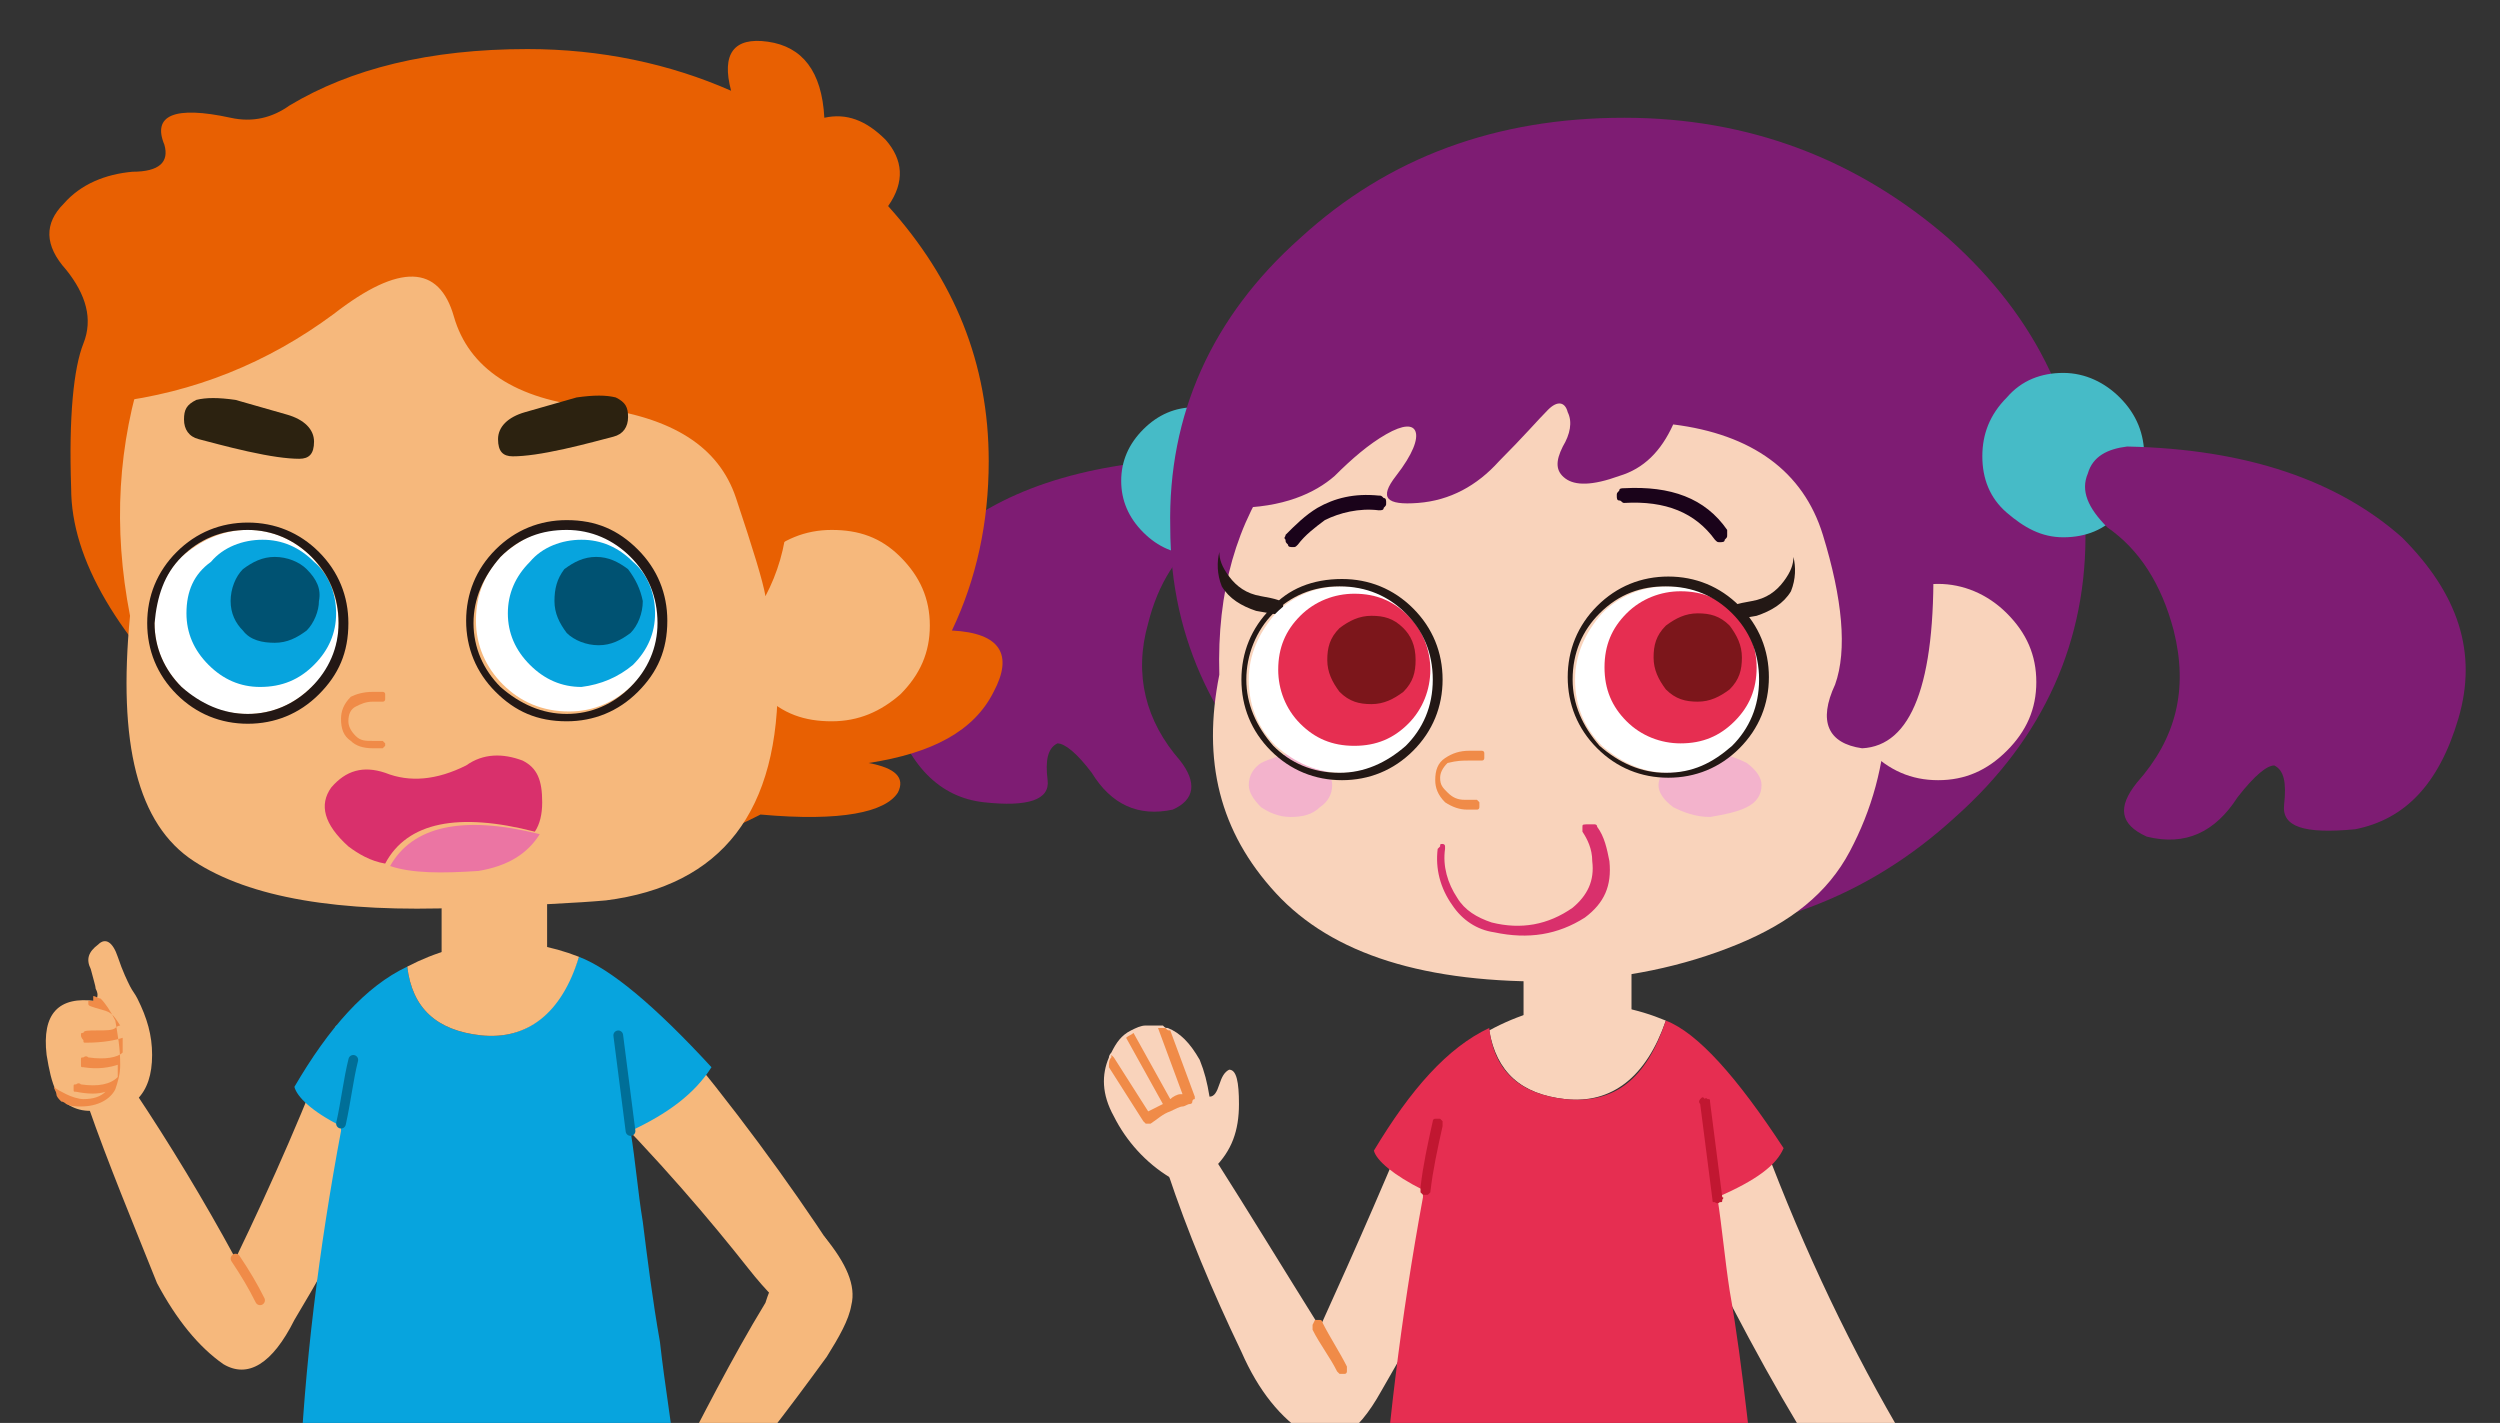
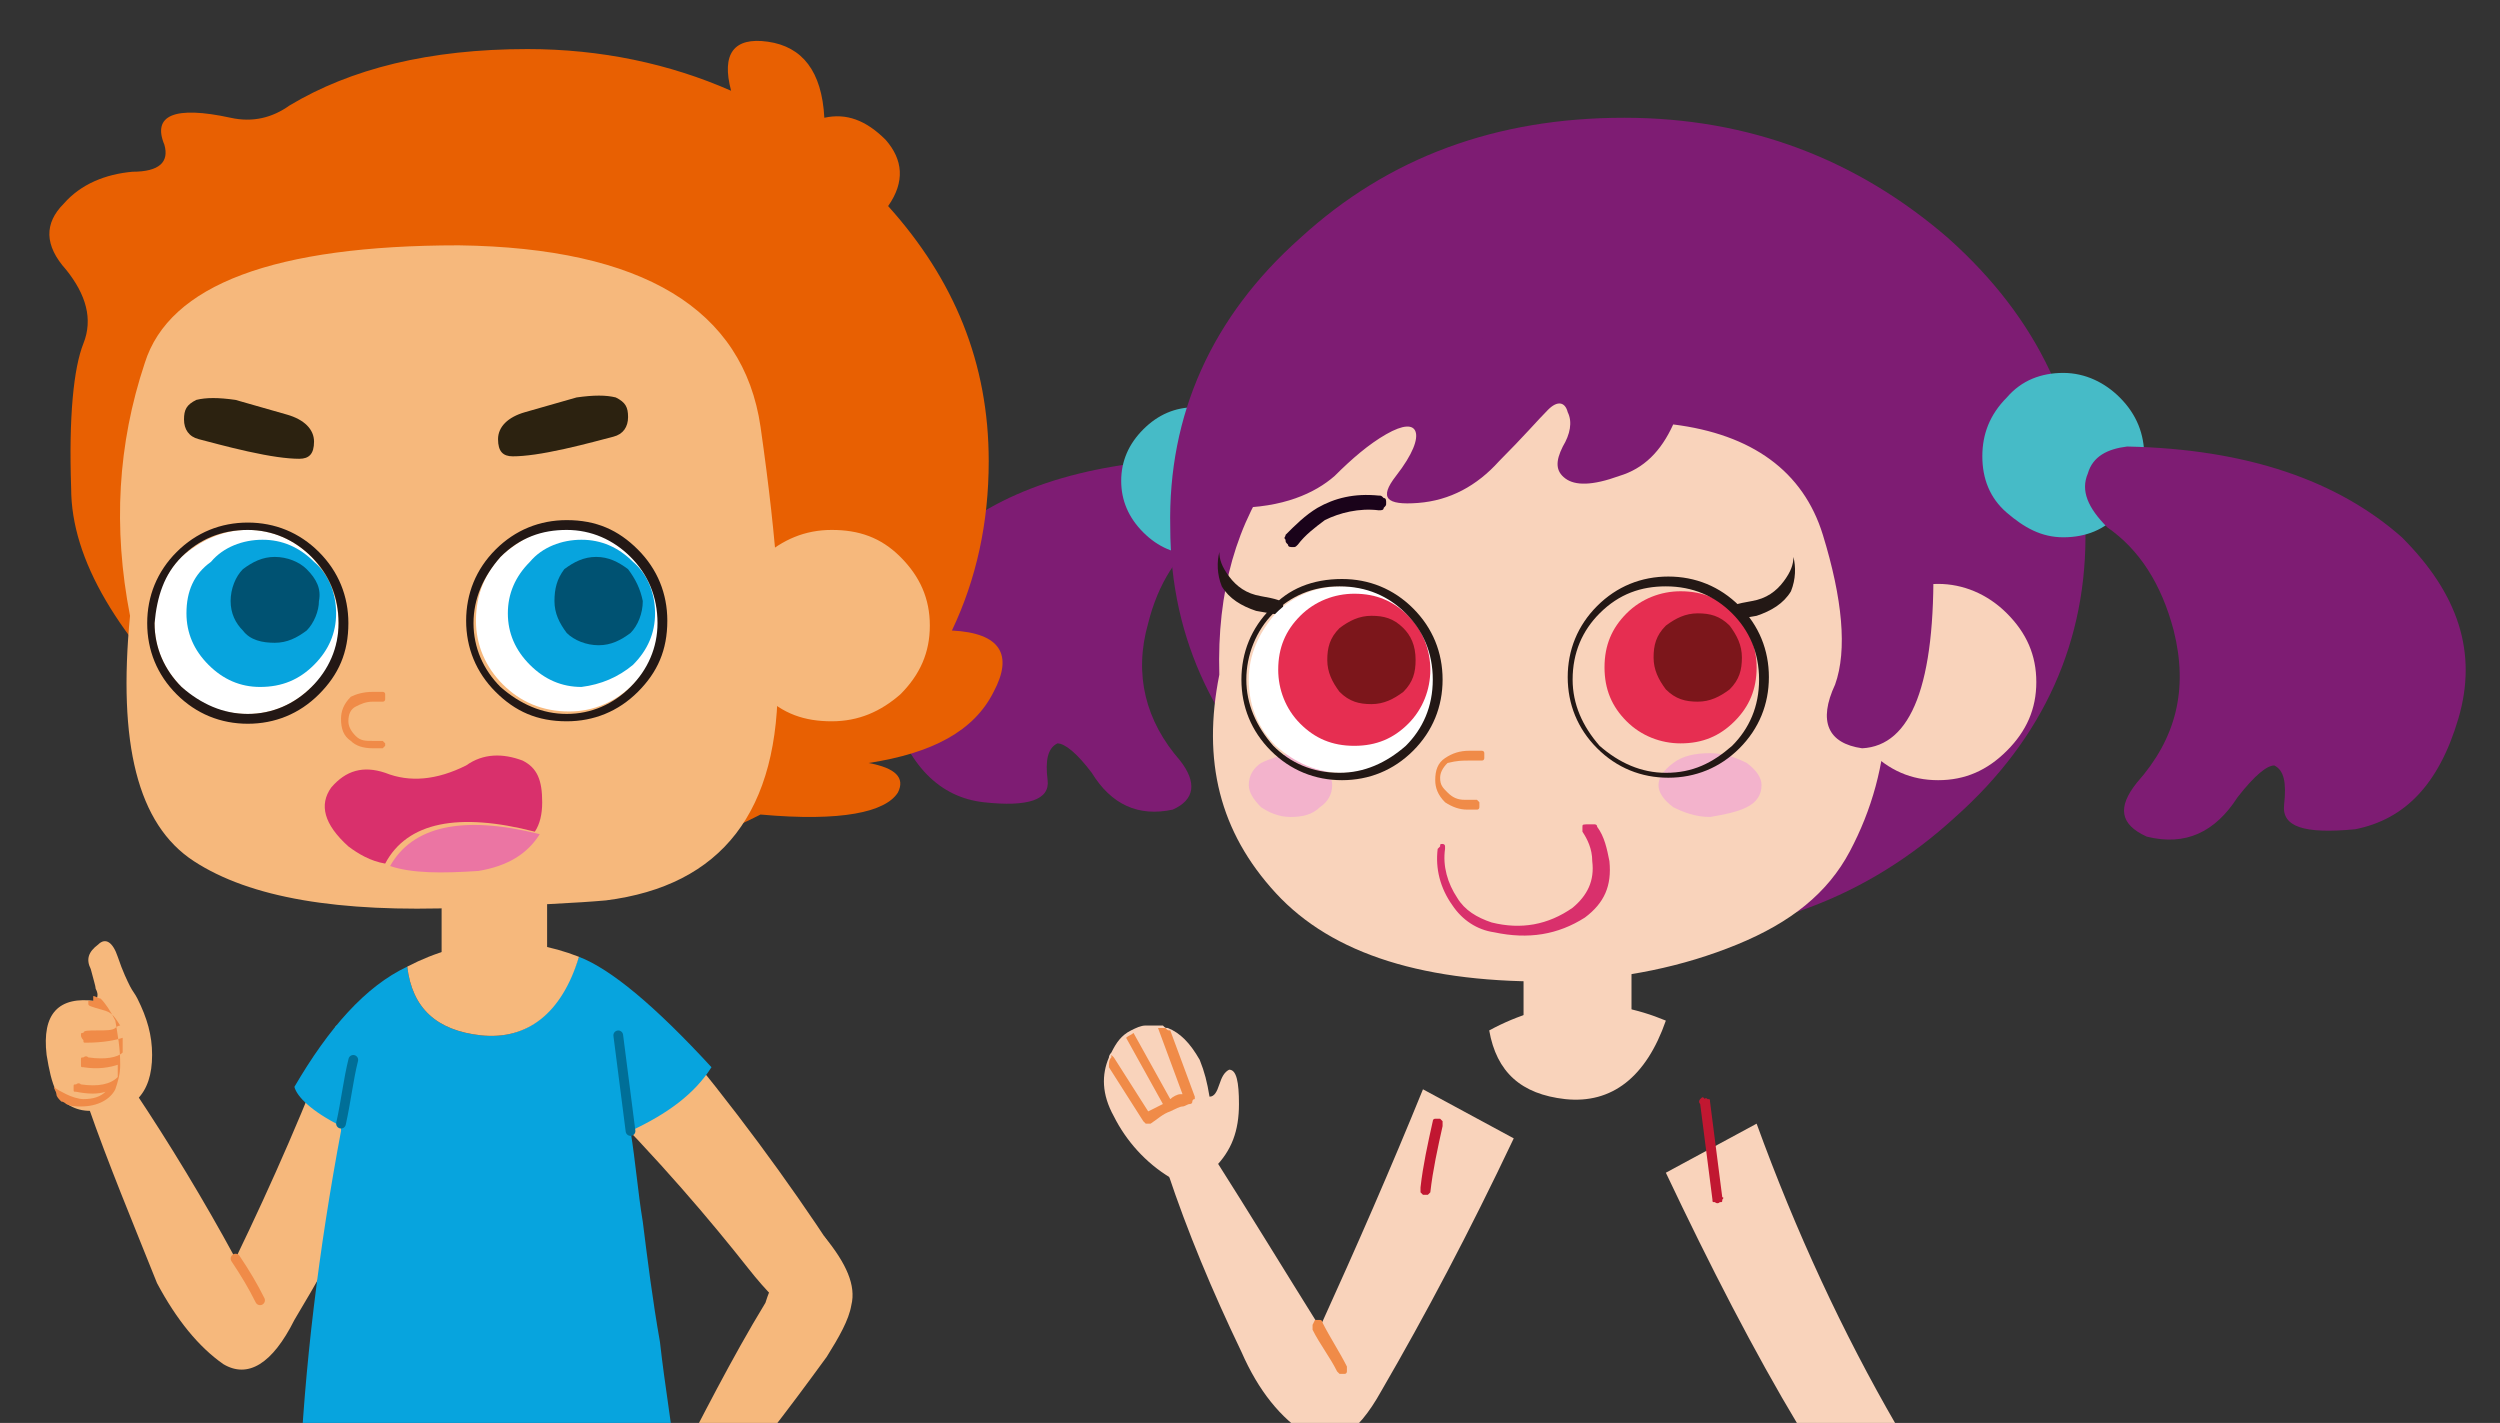
<svg xmlns="http://www.w3.org/2000/svg" version="1.1" id="图层_1" x="0px" y="0px" viewBox="0 0 101.9 58" style="enable-background:new 0 0 101.9 58;" xml:space="preserve">
  <rect x="0" y="0" width="101.9" height="58" fill="#333333" stroke="none" />
  <style type="text/css">
	.st0{fill-rule:evenodd;clip-rule:evenodd;fill:#F9D3BB;}
	.st1{fill-rule:evenodd;clip-rule:evenodd;fill:#46BBC7;}
	.st2{fill-rule:evenodd;clip-rule:evenodd;fill:#71333C;}
	.st3{fill-rule:evenodd;clip-rule:evenodd;fill:#F08B48;}
	.st4{fill-rule:evenodd;clip-rule:evenodd;fill:#EB75A3;}
	.st5{fill-rule:evenodd;clip-rule:evenodd;fill:#E62E51;}
	.st6{fill-rule:evenodd;clip-rule:evenodd;fill:#C11731;}
	.st7{fill-rule:evenodd;clip-rule:evenodd;fill:#7E1C73;}
	.st8{fill-rule:evenodd;clip-rule:evenodd;fill:#F3B3CC;}
	.st9{fill-rule:evenodd;clip-rule:evenodd;fill:#1A031A;}
	.st10{fill-rule:evenodd;clip-rule:evenodd;fill:#D9306C;}
	.st11{fill-rule:evenodd;clip-rule:evenodd;fill:#231815;}
	.st12{fill-rule:evenodd;clip-rule:evenodd;fill:#FFFFFF;}
	.st13{fill-rule:evenodd;clip-rule:evenodd;fill:#7C161B;}
	.st14{fill-rule:evenodd;clip-rule:evenodd;fill:#008ABC;}
	.st15{fill-rule:evenodd;clip-rule:evenodd;fill:#07A4DE;}
	.st16{fill-rule:evenodd;clip-rule:evenodd;fill:#F6B87C;}
	.st17{fill:none;stroke:#F08B48;stroke-width:0.396;stroke-linecap:round;stroke-linejoin:round;stroke-miterlimit:10;}
	.st18{fill-rule:evenodd;clip-rule:evenodd;fill:#350716;}
	.st19{fill-rule:evenodd;clip-rule:evenodd;fill:#180006;}
	.st20{fill:none;stroke:#006F98;stroke-width:0.396;stroke-linecap:round;stroke-linejoin:round;stroke-miterlimit:10;}
	.st21{fill-rule:evenodd;clip-rule:evenodd;fill:#E86002;}
	.st22{fill-rule:evenodd;clip-rule:evenodd;fill:#005272;}
	.st23{fill-rule:evenodd;clip-rule:evenodd;fill:#2C2210;}
</style>
  <g>
    <path class="st0" d="M69.9,80.4c-0.6,0.9-0.5,1.7,0,2.6c0.9,1,1.8,2,2.6,3c1.9-0.2,3-1.1,3.5-2.6c-0.8-1-1.6-2-2.4-3   C72.4,79.3,71.1,79.3,69.9,80.4z" />
    <path class="st1" d="M79.8,87.9c-1.3-1.5-2.5-3-3.7-4.5c-0.5,1.5-1.7,2.4-3.5,2.6c1.3,1.5,2.6,2.9,4,4.3c1,0.9,2,0.9,3.1,0.3   C80.5,89.8,80.6,88.9,79.8,87.9z" />
    <path class="st2" d="M82.7,87.9c-0.9-0.7-2-0.9-3.1-0.8l0,0c0.6,0.3,0.5,1.6-0.4,3.9c-0.4,1.1-0.9,1.6-1.5,1.4   c-0.9-0.2-1.6-0.1-2.3,0.1c-0.3,0.6-0.5,1.1-0.6,1.6c1,0,1.9,0.1,2.6,0.2c0.4,0.1,0.5,0.4,0.4,0.9c-0.6,1.3-1.8,1.7-3.5,1.1   c-0.1,0.8,0.1,1.6,0.4,2.3c0.3,0.7,1.1,1.2,2.3,1.5c1.2,0.3,2.2-0.2,3.1-1.6c1.7-2.6,2.8-4.9,3.4-6.8   C83.9,89.9,83.7,88.6,82.7,87.9z" />
    <path class="st1" d="M79.6,87.2L79.6,87.2c-1.1,0.1-2.1,1.2-3.2,3.3c-0.4,0.8-0.8,1.5-1.1,2.1c0.7-0.2,1.5-0.2,2.3-0.1   c0.7,0.2,1.2-0.3,1.5-1.4C80,88.8,80.2,87.5,79.6,87.2z" />
    <path class="st1" d="M74.7,94.2c0,0.1-0.1,0.3-0.1,0.4c-0.2,0.7-0.3,1.3-0.4,1.9c1.7,0.6,2.8,0.2,3.5-1.1c0.2-0.6,0.1-0.9-0.4-0.9   C76.5,94.2,75.7,94.1,74.7,94.2z" />
    <path class="st0" d="M69.9,67.4l-5.3,1.5c0.8,2.4,1.7,4.8,2.5,7.2c0.4,1,0.7,2.1,1.1,3.1c0.4,1.1,0.8,2.2,1.2,3.2   c0.8,1.3,1.8,1.8,3,1.4c1.1-0.5,1.6-1.4,1.4-2.5C72.5,76.7,71.1,72,69.9,67.4z" />
    <path class="st0" d="M63.9,70.8l-5.5,0.1c0.3,6.3,0.8,12.4,1.4,18.3c1.6,1,3.1,1,4.4,0C63.8,83,63.7,76.9,63.9,70.8z" />
    <path class="st1" d="M64.1,89.2c-1.3,0.9-2.8,0.9-4.4,0c0.2,2,0.4,3.9,0.6,5.8c0.3,1.3,1.1,2,2.4,2.1c1.2-0.1,1.8-0.8,1.7-2.1   C64.3,93,64.2,91.1,64.1,89.2z" />
    <path class="st2" d="M65.6,99.1c0.2-1.1-0.1-2.2-0.7-3.1l0,0c0,0.7-1.2,1.1-3.7,1.4c-1.2,0.2-1.8,0-2-0.7c-0.3-0.8-0.6-1.5-1.1-2   c-0.6,0-1.2,0.1-1.7,0.2c0.5,0.9,0.8,1.7,1,2.4c0.1,0.4-0.1,0.7-0.7,0.7c-1.5,0.1-2.3-0.8-2.6-2.5c-0.8,0.3-1.4,0.8-1.8,1.4   c-0.5,0.6-0.5,1.5-0.3,2.7c0.3,1.2,1.2,1.9,2.9,2c3.1,0.3,5.6,0.2,7.6-0.1C64.3,101.1,65.4,100.3,65.6,99.1z" />
    <path class="st1" d="M64.8,95.9L64.8,95.9c-0.6-0.9-2.1-1.3-4.4-1.3c-0.9,0-1.7,0-2.4,0c0.5,0.5,0.9,1.2,1.1,2   c0.1,0.7,0.8,0.9,2,0.7C63.6,97.1,64.8,96.6,64.8,95.9z" />
    <path class="st1" d="M56.3,94.8c-0.1,0-0.3,0-0.4,0.1c-0.7,0.1-1.3,0.3-1.9,0.6c0.3,1.8,1.2,2.6,2.6,2.5c0.6-0.1,0.8-0.3,0.7-0.7   C57.1,96.5,56.8,95.7,56.3,94.8z" />
    <path class="st0" d="M49.5,47.2c-1-0.5-1.6-0.3-1.9,0.6c0.8,2.4,1.8,4.8,3,7.3c0.7,1.6,1.6,2.7,2.7,3.4c1,0.6,2,0,3-1.8   c1.8-3.1,3.6-6.5,5.4-10.3l-3.7-2c-1.3,3.2-2.7,6.4-4.2,9.7C52.3,51.7,50.9,49.4,49.5,47.2z" />
    <path class="st3" d="M53.5,54c0,0.1,0,0.1,0,0.2c0.3,0.6,0.7,1.1,1,1.7l0.1,0.1c0,0,0.1,0,0.2,0c0.1,0,0.1-0.1,0.1-0.1   c0-0.1,0-0.1,0-0.2c-0.3-0.6-0.7-1.2-1-1.8c0-0.1-0.1-0.1-0.1-0.1c-0.1,0-0.1,0-0.2,0C53.5,54,53.5,54,53.5,54z" />
    <path class="st0" d="M47.6,41.9c-0.1,0-0.1,0-0.2-0.1c-0.2,0-0.4,0-0.7,0c-0.2,0-0.4,0.1-0.6,0.2c-0.4,0.2-0.6,0.5-0.8,0.9   c0,0-0.1,0.1-0.1,0.2c-0.3,0.7-0.3,1.5,0.2,2.4c0.5,1,1.3,1.9,2.3,2.5c0.7,0.1,1.3,0,1.8-0.4c0.7-0.7,1-1.5,1-2.6   c0-0.9-0.1-1.4-0.4-1.4c-0.2,0.1-0.3,0.3-0.4,0.6c-0.1,0.3-0.2,0.5-0.4,0.5c-0.1-0.6-0.2-1-0.4-1.5C48.5,42.5,48.1,42.1,47.6,41.9z   " />
    <path class="st3" d="M47.2,41.9L47.2,41.9l1,2.7h-0.1c-0.1,0-0.3,0.1-0.4,0.2l-1.5-2.7l0,0c-0.1,0.1-0.2,0.1-0.3,0.2l1.5,2.7   c-0.2,0.1-0.4,0.2-0.6,0.3l-1.4-2.2L45.3,43c0,0,0,0,0,0.1c-0.1,0.1-0.1,0.2-0.1,0.4l1.4,2.2l0.1,0.1h0.1h0.1   c0.3-0.2,0.5-0.4,0.8-0.5l0,0c0.2-0.1,0.4-0.2,0.5-0.2l0,0c0.1,0,0.2-0.1,0.3-0.1c0,0,0.1,0,0.1-0.1c0,0,0-0.1,0.1-0.1v-0.1l-1-2.7   l0,0c-0.1,0-0.1,0-0.2-0.1C47.3,41.9,47.3,41.9,47.2,41.9z" />
    <path class="st0" d="M71.6,45.8l-3.7,2c1.8,3.8,3.6,7.3,5.4,10.3c2.8,4.7,5.7,8.6,8.6,11.6c0.1,0.1,0.2,0.2,0.4,0.3   c1.5,0.2,2-0.4,1.3-1.8c-2.3-3.2-4.4-6.6-6.3-10.1C75.1,54.3,73.2,50.2,71.6,45.8z" />
    <path class="st0" d="M88,68.3c0.2-0.6,0-1-0.3-1.1c-0.2-0.1-0.6,0.1-1.2,0.4c-0.8,0.4-1.7,0.6-2.9,0.7l-1.3,1.8   c0.9,0.7,2.2,1,4,0.8c0.7-0.1,0.5-0.4-0.4-0.9C87.1,69.5,87.8,68.9,88,68.3z" />
    <path class="st4" d="M59.9,73.5C60,73.5,60,73.5,59.9,73.5c2.9,0.5,5.6,0.5,8.4,0h0.1c2.7-0.4,5.2-1.1,7.4-2.3l-5.1-9.9H57.5   l-5.1,9.9C54.8,72.4,57.2,73.2,59.9,73.5z" />
    <path class="st0" d="M63.8,44.8c1.9,0.2,3.3-0.9,4.1-3.2c-2.4-1-4.8-0.9-7.2,0.4C61,43.7,62,44.6,63.8,44.8z" />
-     <path class="st5" d="M67.9,41.6c-0.8,2.4-2.1,3.4-4.1,3.2c-1.8-0.2-2.9-1.1-3.1-2.9c-1.7,0.8-3.2,2.5-4.7,5c0.1,0.4,0.8,1,2,1.6   c0,0.1,0,0.2,0,0.3c-0.9,4.9-1.5,9.8-1.8,14.7c5,2.2,10.2,2,15.7-0.5c-0.2-1.8-0.5-3.6-0.7-5.4c-0.2-1.7-0.4-3.3-0.7-5   c-0.2-1.3-0.3-2.5-0.5-3.8c1.6-0.7,2.4-1.3,2.7-2C70.8,43.9,69.2,42.1,67.9,41.6z" />
    <path class="st6" d="M69.3,44.8c0,0-0.1,0.1,0,0.2l0.5,3.9c0,0.1,0,0.1,0.1,0.1c0,0,0.1,0.1,0.2,0c0.1,0,0.1,0,0.1-0.1   c0,0,0.1-0.1,0-0.1l-0.5-3.9c0-0.1,0-0.1-0.1-0.1c0,0-0.1-0.1-0.1,0C69.4,44.7,69.4,44.7,69.3,44.8z" />
    <path class="st6" d="M58.8,45.9c0-0.1,0-0.1,0-0.2l-0.1-0.1c-0.1,0-0.1,0-0.2,0s-0.1,0.1-0.1,0.1c-0.2,0.9-0.4,1.8-0.5,2.7   c0,0,0,0.1,0,0.2l0.1,0.1c0.1,0,0.1,0,0.2,0l0.1-0.1C58.4,47.7,58.6,46.8,58.8,45.9z" />
    <rect x="62.1" y="37.4" class="st0" width="4.4" height="5.7" />
    <path class="st7" d="M38.4,22.1c-2.1,2-2.8,4.3-2.1,6.7s2,3.7,3.8,3.9s2.7-0.1,2.6-0.9c-0.1-0.8,0-1.3,0.4-1.5   c0.3,0,0.8,0.4,1.4,1.2c0.8,1.3,1.9,1.8,3.3,1.5c0.9-0.4,1-1.1,0.3-2c-1.4-1.6-1.9-3.5-1.3-5.6c0.4-1.6,1.2-2.9,2.4-3.7   c0.7-0.7,1-1.4,0.7-2s-0.7-0.9-1.5-1C44.1,18.9,40.7,20,38.4,22.1z" />
    <path class="st1" d="M50.8,17.5c-0.6-0.6-1.3-0.9-2.1-0.9s-1.5,0.3-2.1,0.9s-0.9,1.3-0.9,2.1c0,0.8,0.3,1.5,0.9,2.1   c0.6,0.6,1.3,0.9,2.1,0.9s1.5-0.3,2.1-0.9s0.9-1.3,0.9-2.1C51.7,18.8,51.4,18.1,50.8,17.5z" />
    <path class="st7" d="M53,9.7c-3.6,3.2-5.4,7.2-5.3,11.8c0,4.6,1.9,8.5,5.6,11.8c3.7,3.3,8.1,4.9,13.3,4.9s9.5-1.6,13.1-4.9   c3.6-3.2,5.4-7.2,5.3-11.8S83.1,13,79.4,9.7c-3.7-3.2-8.1-4.9-13.2-4.9C61,4.8,56.6,6.4,53,9.7z" />
    <path class="st0" d="M60.4,15.1c-3.8,0.4-6.6,1.7-8.3,3.9c-1.7,2.3-2.5,5.1-2.4,8.5c-0.7,3.5,0,6.4,2.3,8.9s6.1,3.7,11.5,3.6   c2.7-0.1,5.1-0.6,7.3-1.5c2.2-0.9,3.7-2.1,4.6-3.8s1.4-3.5,1.5-5.6c0-1.3-0.1-2.5-0.3-3.7C75.1,18,69.7,14.5,60.4,15.1z" />
    <path class="st8" d="M71.2,32.9c0.4-0.2,0.6-0.5,0.6-0.9c0-0.3-0.2-0.6-0.6-0.9c-0.4-0.2-0.9-0.4-1.5-0.4s-1.1,0.1-1.5,0.4   s-0.6,0.6-0.6,0.9s0.2,0.6,0.6,0.9c0.4,0.2,0.9,0.4,1.5,0.4C70.3,33.2,70.8,33.1,71.2,32.9z" />
    <path class="st8" d="M51.4,31.1c-0.3,0.2-0.5,0.5-0.5,0.9c0,0.3,0.2,0.6,0.5,0.9c0.3,0.2,0.7,0.4,1.2,0.4s0.9-0.1,1.2-0.4   c0.3-0.2,0.5-0.5,0.5-0.9c0-0.3-0.2-0.6-0.5-0.9c-0.3-0.2-0.8-0.4-1.2-0.4C52.2,30.8,51.8,30.9,51.4,31.1z" />
    <path class="st9" d="M52.7,22.3c0.1,0,0.1,0,0.2-0.1c0.3-0.4,0.7-0.7,1.1-1c0.6-0.3,1.4-0.5,2.2-0.4c0.1,0,0.2,0,0.2-0.1   c0.1-0.1,0.1-0.1,0.1-0.2s0-0.2-0.1-0.2c-0.1-0.1-0.1-0.1-0.2-0.1c-1-0.1-1.8,0.1-2.5,0.5c-0.5,0.3-0.9,0.7-1.3,1.1   c0,0.1-0.1,0.1,0,0.2c0,0.1,0,0.1,0.1,0.2C52.5,22.3,52.6,22.3,52.7,22.3z" />
-     <path class="st9" d="M66.2,19.9c-0.1,0-0.2,0-0.2,0.1c-0.1,0.1-0.1,0.1-0.1,0.2s0,0.2,0.1,0.2s0.1,0.1,0.2,0.1   c1.7-0.1,2.9,0.4,3.7,1.5c0.1,0.1,0.1,0.1,0.2,0.1s0.2,0,0.2-0.1c0.1-0.1,0.1-0.1,0.1-0.2s0-0.2,0-0.2   C69.5,20.3,68.1,19.8,66.2,19.9z" />
    <path class="st10" d="M64.5,33.7c0,0.1,0,0.1,0,0.2c0.2,0.3,0.4,0.7,0.4,1.2c0.1,0.8-0.2,1.4-0.8,1.9c-1,0.7-2.1,0.9-3.3,0.6   c-0.6-0.2-1.1-0.5-1.4-1c-0.4-0.6-0.6-1.3-0.5-2c0-0.1,0-0.1,0-0.1c0-0.1-0.1-0.1-0.1-0.1c-0.1,0-0.1,0-0.1,0.1l-0.1,0.1   c-0.1,0.8,0.1,1.6,0.6,2.3c0.4,0.6,1,1,1.7,1.1c1.4,0.3,2.6,0.1,3.7-0.6c0.8-0.6,1.1-1.3,1-2.3c-0.1-0.5-0.2-1-0.5-1.4   c0-0.1-0.1-0.1-0.1-0.1c-0.1,0-0.1,0-0.2,0C64.5,33.6,64.5,33.6,64.5,33.7z" />
    <path class="st3" d="M59.9,30.6L59.9,30.6c-0.4,0-0.7,0.1-1,0.3c-0.3,0.2-0.4,0.5-0.4,0.9l0,0c0,0.3,0.1,0.6,0.4,0.9l0,0   c0.3,0.2,0.6,0.3,0.9,0.3c0.1,0,0.3,0,0.4,0s0.1-0.1,0.1-0.1s0-0.1,0-0.2l-0.1-0.1c-0.1,0-0.1,0-0.2,0s-0.2,0-0.3,0   c-0.3,0-0.5-0.1-0.7-0.3l0,0c-0.2-0.2-0.3-0.3-0.3-0.6l0,0c0-0.2,0.1-0.4,0.3-0.6l0,0c0.4-0.1,0.6-0.1,0.9-0.1l0,0   c0.1,0,0.2,0,0.3,0c0.1,0,0.1,0,0.2,0s0.1-0.1,0.1-0.1c0-0.1,0-0.1,0-0.2s-0.1-0.1-0.1-0.1C60.1,30.6,60,30.6,59.9,30.6z" />
    <path class="st11" d="M73.1,22.7c0,0.3-0.1,0.6-0.4,1s-0.7,0.7-1.3,0.8c-0.6,0.1-0.9,0.2-0.9,0.3c0,0.1,0,0.1,0,0.2s0,0.2,0.1,0.2   c0,0.1,0.4,0,1-0.1c0.6-0.2,1.1-0.5,1.4-1C73.2,23.6,73.2,23.1,73.1,22.7z" />
-     <path class="st12" d="M71.8,27.7c0-1.1-0.4-2-1.1-2.7s-1.6-1.1-2.7-1.1s-2,0.4-2.7,1.1c-0.7,0.8-1.1,1.7-1.1,2.7   c0,1.1,0.4,2,1.1,2.7c0.8,0.7,1.7,1.1,2.7,1.1c1.1,0,2-0.4,2.7-1.1C71.4,29.6,71.8,28.7,71.8,27.7z" />
    <path class="st5" d="M68.5,30.3c0.9,0,1.6-0.3,2.2-0.9s0.9-1.3,0.9-2.2c0-0.8-0.3-1.6-0.9-2.2s-1.3-0.9-2.2-0.9   c-0.8,0-1.6,0.3-2.2,0.9s-0.9,1.3-0.9,2.2c0,0.9,0.3,1.6,0.9,2.2S67.7,30.3,68.5,30.3z" />
    <path class="st11" d="M70.9,24.7c0.8,0.8,1.2,1.8,1.2,2.9s-0.4,2.1-1.2,2.9c-0.8,0.8-1.8,1.2-2.9,1.2s-2.1-0.4-2.9-1.2   c-0.8-0.8-1.2-1.8-1.2-2.9s0.4-2.1,1.2-2.9c0.8-0.8,1.8-1.2,2.9-1.2S70.1,23.9,70.9,24.7L70.9,24.7z M65.2,25   c-0.7,0.7-1.1,1.6-1.1,2.7c0,1,0.4,1.9,1.1,2.7c0.8,0.7,1.7,1.1,2.7,1.1c1.1,0,1.9-0.4,2.7-1.1c0.7-0.7,1.1-1.6,1.1-2.7   s-0.4-2-1.1-2.7s-1.6-1.1-2.7-1.1C66.9,23.9,66,24.2,65.2,25z" />
    <path class="st11" d="M49.7,22.5c0,0.3,0.1,0.6,0.4,1c0.3,0.4,0.7,0.7,1.3,0.8c0.6,0.1,0.9,0.2,0.9,0.3c0,0.1,0,0.1,0,0.2   s-0.1,0.1-0.1,0.2s-0.4,0-1-0.1c-0.6-0.2-1.1-0.5-1.4-1C49.6,23.4,49.6,22.9,49.7,22.5z" />
    <path class="st12" d="M58.5,27.7c0-1.1-0.4-2-1.1-2.7s-1.6-1.1-2.7-1.1c-1.1,0-2,0.4-2.7,1.1c-0.7,0.8-1.1,1.7-1.1,2.7   c0,1.1,0.4,2,1.1,2.7c0.8,0.7,1.7,1.1,2.7,1.1c1.1,0,2-0.4,2.7-1.1S58.5,28.8,58.5,27.7z" />
    <path class="st5" d="M58.3,27.3c0-0.8-0.3-1.6-0.9-2.2s-1.3-0.9-2.2-0.9c-0.8,0-1.6,0.3-2.2,0.9c-0.6,0.6-0.9,1.3-0.9,2.2   c0,0.8,0.3,1.6,0.9,2.2c0.6,0.6,1.3,0.9,2.2,0.9s1.6-0.3,2.2-0.9C58,28.9,58.3,28.1,58.3,27.3z" />
    <path class="st11" d="M54.7,23.6c1.1,0,2.1,0.4,2.9,1.2c0.8,0.8,1.2,1.8,1.2,2.9s-0.4,2.1-1.2,2.9c-0.8,0.8-1.8,1.2-2.9,1.2   c-1.1,0-2.1-0.4-2.9-1.2c-0.8-0.8-1.2-1.8-1.2-2.9s0.4-2.1,1.2-2.9C52.5,24,53.5,23.6,54.7,23.6L54.7,23.6z M50.8,27.7   c0,1,0.4,1.9,1.1,2.7c0.7,0.7,1.6,1.1,2.7,1.1c1,0,1.9-0.4,2.7-1.1c0.7-0.7,1.1-1.6,1.1-2.7s-0.4-2-1.1-2.7   c-0.7-0.7-1.6-1.1-2.7-1.1c-1.1,0-2,0.4-2.7,1.1C51.2,25.7,50.8,26.7,50.8,27.7z" />
    <path class="st13" d="M57.2,25.6c-0.4-0.4-0.8-0.5-1.3-0.5s-0.9,0.2-1.3,0.5c-0.4,0.4-0.5,0.8-0.5,1.3s0.2,0.9,0.5,1.3   c0.4,0.4,0.8,0.5,1.3,0.5s0.9-0.2,1.3-0.5c0.4-0.4,0.5-0.8,0.5-1.3C57.7,26.3,57.5,25.9,57.2,25.6z" />
    <path class="st13" d="M70.5,25.5c-0.4-0.4-0.8-0.5-1.3-0.5s-0.9,0.2-1.3,0.5c-0.4,0.4-0.5,0.8-0.5,1.3s0.2,0.9,0.5,1.3   c0.4,0.4,0.8,0.5,1.3,0.5s0.9-0.2,1.3-0.5c0.4-0.4,0.5-0.8,0.5-1.3S70.8,25.9,70.5,25.5z" />
    <path class="st0" d="M79,23.8c-1.1,0-2,0.4-2.8,1.2c-0.8,0.8-1.2,1.7-1.2,2.8c0,1.1,0.4,2,1.2,2.8c0.8,0.8,1.7,1.2,2.8,1.2   c1.1,0,2-0.4,2.8-1.2c0.8-0.8,1.2-1.7,1.2-2.8c0-1.1-0.4-2-1.2-2.8C81,24.2,80,23.8,79,23.8z" />
    <path class="st7" d="M54.4,19.4c0.7-0.7,1.4-1.3,2.1-1.7c0.7-0.4,1.1-0.4,1.2-0.1s-0.1,0.9-0.8,1.8c-0.7,0.9-0.4,1.2,0.9,1.1   s2.4-0.7,3.3-1.7c1-1,1.6-1.7,2-2.1s0.7-0.3,0.8,0.1c0.2,0.4,0.1,0.9-0.2,1.4c-0.3,0.6-0.3,1,0.1,1.3c0.4,0.3,1.1,0.3,2.2-0.1   c1-0.3,1.7-1,2.2-2.1c3.2,0.4,5.3,1.9,6.1,4.5c0.8,2.6,1,4.7,0.5,6.1c-0.7,1.5-0.3,2.4,1.1,2.6c2-0.1,3-2.6,2.9-7.7   c-0.2-3.4-1.6-5.8-4.1-7.1C68.5,13.2,61.6,13,54,14.9l-3.7,5.8C52.3,20.7,53.6,20.1,54.4,19.4z" />
    <path class="st1" d="M80.8,18.6c0,0.9,0.3,1.7,1,2.3c0.7,0.6,1.4,1,2.3,1s1.7-0.3,2.3-1c0.7-0.6,1-1.4,1-2.3s-0.3-1.7-1-2.4   c-0.6-0.6-1.4-1-2.3-1s-1.7,0.3-2.3,1C81.1,16.9,80.8,17.7,80.8,18.6z" />
    <path class="st7" d="M100.2,29.3c0.8-2.7,0-5.1-2.3-7.4c-2.6-2.3-6.3-3.6-11.2-3.7c-0.8,0.1-1.4,0.4-1.6,1.1   c-0.3,0.7,0,1.4,0.8,2.2c1.3,0.9,2.2,2.3,2.7,4.2c0.6,2.4,0.1,4.4-1.5,6.2c-0.8,1-0.7,1.7,0.4,2.2c1.6,0.4,2.8-0.2,3.7-1.6   c0.7-0.9,1.2-1.3,1.5-1.3c0.4,0.2,0.5,0.7,0.4,1.6c-0.1,0.9,0.8,1.2,2.9,1C98,33.4,99.4,32,100.2,29.3z" />
  </g>
  <g>
-     <path class="st14" d="M38.6,92.8c0.2-0.3,0.4-0.7,0.5-1h0.1c0.8,0.3,1.4,0.8,1.8,1.4c0.4,0.6,0.5,1.5,0.3,2.7   c-0.3,1.2-1.2,1.8-2.8,2c-3,0.3-5.5,0.2-7.4-0.1c-1.9-0.3-2.9-1.1-3.1-2.3c-0.1-1.1,0.1-2.1,0.7-3.1l0,0l0,0c0.6-0.8,2-1.3,4.3-1.3   c0.6,0,1.1,0,1.6,0c-0.2,0.5-0.4,1-0.7,1.5c-0.5,0.8-0.4,1.1,0.1,1.1c0.6,0,1.1-0.4,1.5-1.2c0.3-0.4,0.4-0.9,0.6-1.4   c0.3,0,0.6,0.1,0.9,0.1c0.1,0,0.3,0,0.4,0.1c0.1,0,0.2,0,0.3,0.1c-0.2,0.5-0.4,1-0.7,1.5c-0.5,0.8-0.4,1.1,0.1,1.1   C37.7,94,38.2,93.6,38.6,92.8z" />
    <path class="st15" d="M39.1,91.8c-0.1,0.4-0.3,0.7-0.5,1c-0.5,0.8-1,1.2-1.5,1.2c-0.6,0-0.6-0.4-0.1-1.1c0.3-0.5,0.5-1,0.7-1.5   C38.2,91.5,38.7,91.6,39.1,91.8z" />
    <path class="st15" d="M34.6,91c0.2,0,0.5,0,0.7,0c0.3,0,0.5,0,0.8,0.1c-0.1,0.5-0.3,0.9-0.6,1.4c-0.5,0.8-1,1.2-1.5,1.2   c-0.6,0-0.6-0.4-0.1-1.1C34.2,92.1,34.4,91.6,34.6,91z" />
    <path class="st14" d="M9.2,92.8c-0.2-0.3-0.4-0.7-0.5-1H8.6c-0.8,0.3-1.4,0.8-1.8,1.4s-0.5,1.5-0.3,2.7c0.3,1.2,1.2,1.8,2.8,2   c3,0.3,5.5,0.2,7.4-0.1c1.9-0.3,3-1.1,3.1-2.3c0.1-1.1-0.1-2.1-0.7-3.1l0,0l0,0c-0.6-0.8-2-1.3-4.3-1.3c-0.6,0-1.1,0-1.6,0   c0.2,0.5,0.4,1,0.7,1.5c0.5,0.8,0.4,1.1-0.1,1.1c-0.6,0-1.1-0.4-1.5-1.2c-0.3-0.4-0.4-0.9-0.6-1.4c-0.3,0-0.6,0.1-0.9,0.1   c-0.1,0-0.3,0-0.4,0.1c-0.1,0-0.2,0-0.3,0.1c0.2,0.5,0.4,1,0.7,1.5c0.5,0.8,0.4,1.1-0.1,1.1S9.7,93.6,9.2,92.8z" />
    <path class="st15" d="M8.8,91.7c0.1,0.4,0.3,0.7,0.5,1c0.5,0.8,1,1.2,1.5,1.2s0.6-0.4,0.1-1.1c-0.3-0.5-0.5-1-0.7-1.5   C9.6,91.4,9.2,91.6,8.8,91.7z" />
    <path class="st15" d="M13.2,91c-0.2,0-0.5,0-0.7,0c-0.3,0-0.5,0-0.8,0c0.1,0.5,0.3,1,0.6,1.4c0.5,0.8,1,1.2,1.5,1.2   c0.6,0,0.6-0.4,0.1-1.1C13.6,92,13.4,91.5,13.2,91z" />
    <path class="st16" d="M3.6,45.1c0.3-0.9,1-1.1,1.9-0.6c1.4,2.1,2.8,4.4,4.1,6.8c1.5-3.1,2.9-6.3,4.1-9.5l3.6,1.9   c-1.7,3.7-3.5,7.1-5.3,10.1c-0.9,1.8-1.9,2.4-2.9,1.8c-1-0.7-1.9-1.8-2.7-3.3C5.4,49.8,4.4,47.4,3.6,45.1z" />
    <path class="st17" d="M10.6,53c-0.3-0.6-0.6-1.1-1-1.7" />
    <path class="st16" d="M4,38.5c0.3-0.3,0.6-0.1,0.8,0.5c0.2,0.6,0.4,1,0.5,1.2s0.2,0.3,0.3,0.5C6,41.5,6.2,42.2,6.2,43   S6,44.4,5.6,44.8l-1.4,0.4c-0.7,0.2-1.3,0-1.7-0.4c-0.1-0.1-0.2-0.2-0.2-0.3C2.1,44.1,2,43.6,1.9,43c-0.2-1.7,0.5-2.4,2-2.2   c0.1-0.2,0.1-0.3,0-0.5c0-0.1-0.1-0.4-0.2-0.8C3.5,39.1,3.6,38.8,4,38.5z" />
    <path class="st3" d="M3.8,40.6L3.8,40.6c0.1,0,0.2,0.1,0.3,0.1c0.2,0.2,0.4,0.5,0.6,0.9c0.1,0.6,0.2,1.1,0.2,1.8   c0,0.4-0.1,0.7-0.2,1c-0.2,0.4-0.7,0.7-1.4,0.7l0,0c-0.2,0-0.4,0-0.6-0.1c0,0-0.1-0.1-0.2-0.1c-0.1-0.1-0.2-0.2-0.2-0.3   s-0.1-0.2-0.1-0.3c0.1,0.1,0.3,0.2,0.5,0.3l0,0c0.2,0.1,0.5,0.2,0.7,0.2c0.4,0,0.7-0.1,0.9-0.3c-0.3,0.1-0.7,0.1-1.2,0   c-0.1,0-0.1,0-0.1-0.1v-0.1c0-0.1,0-0.1,0.1-0.1c0,0,0.1-0.1,0.2,0c0.7,0.1,1.2,0,1.5-0.3c0-0.1,0-0.3,0-0.5l0,0l0,0   c-0.3,0.1-0.8,0.2-1.4,0.1c-0.1,0-0.1,0-0.1-0.1c0,0,0-0.1,0-0.2c0-0.1,0-0.1,0.1-0.1c0,0,0.1-0.1,0.2,0c0.7,0.1,1.2,0,1.4-0.2   c0-0.3,0-0.5,0-0.6c-0.3,0.1-0.8,0.2-1.5,0.2c-0.1,0-0.1,0-0.1-0.1c0,0-0.1-0.1-0.1-0.2c0-0.1,0-0.1,0.1-0.1C3.4,42,3.6,42,4,42   c0.3,0,0.6,0,0.7-0.1s0.2-0.1,0.2-0.1c-0.2-0.3-0.3-0.5-0.6-0.6C3.6,41,3.6,41,3.6,40.9v-0.1c0.1,0,0.1,0,0.2,0   C3.8,40.8,3.8,40.7,3.8,40.6z" />
    <path class="st16" d="M34,51c0.9,1.2,0.9,2.1,0,2.7c-0.9,0.6-2-0.1-3.5-2s-3.6-4.4-6.5-7.3l3.3-2.4C29.9,45.1,32.1,48.1,34,51z" />
    <path class="st16" d="M34.7,53.2c0.2-0.8-0.2-1.7-1.1-2.8c-0.1,0-0.2,0.1-0.3,0.1c-1,0.5-1.7,1.3-2.1,2.6c-1.4,2.3-2.6,4.7-3.8,7   c0,1.1,0.5,1.5,1.5,1.3c1.6-1.8,3.2-3.9,4.8-6.1C34.2,54.5,34.6,53.8,34.7,53.2z" />
    <path class="st16" d="M29.3,60.1c-0.5-0.6-1.1-0.8-1.8-0.4c-1,1-1.6,2-1.9,3.2c-0.2,0.9,0.3,1.6,1.4,2c1.1,0.3,1.9,0.3,2.3-0.1   c0.5-0.4,0.6-0.8,0.3-1c-0.1,0-0.3,0-0.4,0.1l0,0l0,0c-0.4,0.2-0.5,0.2-0.2-0.1C29.9,62.5,30,61.3,29.3,60.1z" />
    <path class="st2" d="M12.6,66.8c-0.5-3.4-0.5-5.9,0.1-7.8l14-1.2c0.8,3.4,1.2,6.3,1.2,8.7c1.2,3.7,2.3,7.6,3.4,11.6   c0.6,2.6,1.2,5.1,1.7,7.5c0,0.2,0.1,0.5,0.1,0.7c-1.4,1.3-3.3,1.7-5.7,1.3c-0.1-0.2-0.1-0.4-0.2-0.7c-0.4-1.4-0.8-2.7-1.2-3.8   c-0.9-2.7-2.6-7.9-5.1-15.6c-0.4,0-0.8-0.1-1.3-0.1L19,78c-0.3,2.8-0.4,5.9-0.3,9.2v0.1c-2,0.8-3.9,0.7-5.5-0.2V87   C12.7,80.7,12.6,73.9,12.6,66.8z" />
    <path class="st18" d="M13.2,87.7c0-0.2,0-0.3,0-0.5c1.7,0.9,3.5,1,5.5,0.2c0,0.2,0,0.3,0,0.5c0,0.4,0,0.7,0,1.1c0,1,0.1,2,0.1,3.1   c-1.8,0.9-3.6,1-5.3,0c-0.1-1-0.2-2.1-0.3-3.1C13.3,88.5,13.3,88.1,13.2,87.7z" />
    <path class="st18" d="M33.1,86.3c0.3,1.6,0.6,3.2,0.9,4.7c-1.1,1.6-2.9,2-5.3,1.2c-0.4-1.6-0.8-3.1-1.2-4.6   C29.8,88.1,31.7,87.6,33.1,86.3z" />
    <path class="st19" d="M24,67.6l-0.1,0.1c-1.4,0-2.3,0.1-2.8,0.1H21l-0.1-0.1c0-0.1,0-0.1,0-0.1c0-0.1,0.1-0.1,0.1-0.1   c0.5,0,1.4,0,2.8-0.1c0.1,0,0.1,0,0.1,0.1L24,67.6C24,67.5,24,67.5,24,67.6z" />
    <path class="st19" d="M17.3,67h0.1c0.7,0.1,1.4,0.2,2.2,0.3c0,0,0.1,0,0.1,0.1l0.1,0.1c0,0,0,0.1-0.1,0.1h-0.1   c-0.8,0-1.6-0.1-2.3-0.3c-0.1,0-0.1,0-0.1-0.1L17.3,67C17.2,67.1,17.3,67,17.3,67z" />
    <path class="st15" d="M13.9,46.1c0-0.1,0-0.2,0-0.2c-1.2-0.6-1.8-1.2-1.9-1.6c1.4-2.4,2.9-4.1,4.6-4.9c0.2,1.7,1.2,2.6,3,2.8   c1.9,0.2,3.2-0.9,4-3.2c1.3,0.5,3.1,2,5.4,4.5c-0.7,1.1-1.8,1.9-3.3,2.6c0.2,1.2,0.3,2.5,0.5,3.7c0.2,1.6,0.4,3.2,0.7,4.9   c0.2,1.8,0.5,3.5,0.7,5.3c-5.4,2.5-10.6,2.7-15.4,0.5C12.4,55.7,13,50.9,13.9,46.1z" />
    <path class="st16" d="M19.6,42.2c-1.8-0.2-2.8-1.1-3-2.8c2.3-1.2,4.7-1.3,7-0.4C22.9,41.3,21.5,42.4,19.6,42.2z" />
    <path class="st20" d="M13.9,45.8c0.2-0.9,0.3-1.8,0.5-2.6" />
    <line class="st20" x1="25.7" y1="46.1" x2="25.2" y2="42.2" />
    <rect x="18" y="34.9" class="st16" width="4.3" height="5.6" />
    <path class="st21" d="M5.4,7c1.1,0,1.5-0.4,1.3-1.1C6.2,4.7,7.1,4.3,9.4,4.8c0.9,0.2,1.7,0,2.4-0.5C14.3,2.8,17.5,2,21.5,2   c3,0,5.8,0.6,8.3,1.7c-0.4-1.5,0.1-2.2,1.5-2c1.4,0.2,2.2,1.2,2.3,3.1c0.9-0.2,1.7,0.1,2.5,0.9c0.7,0.8,0.8,1.7,0.1,2.7   c2.7,3,4.1,6.4,4.1,10.4c0,2.5-0.5,4.8-1.5,6.9c2,0.1,2.5,1,1.7,2.5c-0.8,1.6-2.5,2.5-5.1,2.9c1.1,0.2,1.5,0.6,1.2,1.2   c-0.5,0.8-2.3,1.2-5.6,0.9c-2.7,1.4-5.8,2-9.2,1.8c-5.2-0.2-9.6-2-13.3-5.5s-5.6-6.7-5.6-9.6C2.8,17,3,15,3.4,14s0.1-2-0.7-3   c-0.9-1-0.9-1.9-0.1-2.7C3.3,7.5,4.3,7.1,5.4,7z" />
    <path class="st16" d="M31.7,27.5c0.2-1.9,0-5.2-0.7-10.1c-0.7-4.8-4.8-7.3-12.3-7.4c-7.5,0-11.8,1.6-12.8,4.8   c-1.1,3.3-1.3,6.7-0.6,10.3c-0.5,5.2,0.3,8.5,2.6,10s5.9,2.1,10.9,1.9c2.8-0.1,4.8-0.2,5.9-0.3C29.4,36.1,31.8,33.1,31.7,27.5z" />
    <path class="st16" d="M33.9,21.6c-1.1,0-2,0.4-2.8,1.1c-0.8,0.8-1.1,1.7-1.1,2.8c0,1.1,0.4,2,1.1,2.8c0.8,0.8,1.7,1.1,2.8,1.1   s2-0.4,2.8-1.1c0.8-0.8,1.2-1.7,1.2-2.8c0-1.1-0.4-2-1.2-2.8C35.9,21.9,35,21.6,33.9,21.6z" />
-     <path class="st21" d="M4.6,16.4l1.9-4.9l9.7-3.7l12.4,2.3l3.1,7.6c0.7,2.5,0.5,4.7-0.5,6.6c-0.1-0.6-0.5-1.9-1.2-4   s-2.6-3.3-5.8-3.7c-3.2-0.3-5.1-1.6-5.7-3.7s-2.2-2.2-4.9-0.1C10.9,14.8,7.9,16,4.6,16.4z" />
    <path class="st3" d="M15.2,28.2L15.2,28.2c0.2,0,0.3,0,0.4,0c0,0,0.1,0,0.1,0.1c0,0,0,0.1,0,0.2c0,0,0,0.1-0.1,0.1c0,0-0.1,0-0.2,0   c-0.1,0-0.2,0-0.2,0l0,0c-0.3,0-0.5,0.1-0.7,0.2s-0.3,0.3-0.3,0.6c0,0.2,0.1,0.4,0.3,0.6s0.4,0.2,0.7,0.2c0.1,0,0.2,0,0.3,0h0.1   l0.1,0.1c0,0.1,0,0.1,0,0.1l-0.1,0.1c-0.1,0-0.2,0-0.4,0c-0.4,0-0.7-0.1-0.9-0.3c-0.3-0.2-0.4-0.5-0.4-0.9c0-0.3,0.1-0.6,0.4-0.9   C14.5,28.3,14.8,28.2,15.2,28.2z" />
    <path class="st12" d="M26.9,25.3c0-1-0.4-1.9-1.1-2.7c-0.7-0.7-1.6-1.1-2.6-1.1s-1.9,0.4-2.7,1.1c-0.7,0.7-1.1,1.6-1.1,2.7   c0,1,0.4,1.9,1.1,2.6s1.6,1.1,2.7,1.1c1,0,1.9-0.4,2.6-1.1C26.5,27.2,26.9,26.4,26.9,25.3z" />
    <path class="st15" d="M25.8,27.1c0.6-0.6,0.9-1.3,0.9-2.1c0-0.8-0.3-1.6-0.9-2.1c-0.6-0.6-1.3-0.9-2.1-0.9c-0.8,0-1.6,0.3-2.1,0.9   c-0.6,0.6-0.9,1.3-0.9,2.1c0,0.8,0.3,1.5,0.9,2.1s1.3,0.9,2.1,0.9C24.5,27.9,25.2,27.6,25.8,27.1z" />
    <path class="st11" d="M26,22.4c-0.8-0.8-1.7-1.2-2.9-1.2c-1.1,0-2.1,0.4-2.9,1.2c-0.8,0.8-1.2,1.8-1.2,2.9s0.4,2.1,1.2,2.9   c0.8,0.8,1.7,1.2,2.9,1.2c1.1,0,2.1-0.4,2.9-1.2c0.8-0.8,1.2-1.7,1.2-2.9C27.2,24.2,26.8,23.2,26,22.4L26,22.4z M23.1,21.6   c1,0,1.9,0.4,2.6,1.1s1.1,1.6,1.1,2.7c0,1-0.4,1.9-1.1,2.6s-1.6,1.1-2.6,1.1s-1.9-0.4-2.7-1.1c-0.7-0.7-1.1-1.6-1.1-2.6   s0.4-1.9,1.1-2.7C21.2,21.9,22.1,21.6,23.1,21.6z" />
    <path class="st12" d="M13.8,25.4c0-1-0.4-1.9-1.1-2.7c-0.7-0.7-1.6-1.1-2.6-1.1S8.2,22,7.4,22.7c-0.7,0.7-1.1,1.6-1.1,2.7   c0,1,0.4,1.9,1.1,2.6s1.6,1.1,2.7,1.1c1,0,1.9-0.4,2.6-1.1C13.5,27.3,13.8,26.4,13.8,25.4z" />
    <path class="st15" d="M12.8,27.1c0.6-0.6,0.9-1.3,0.9-2.1c0-0.8-0.3-1.6-0.9-2.1c-0.6-0.6-1.3-0.9-2.1-0.9c-0.8,0-1.6,0.3-2.1,0.9   c-0.7,0.5-1,1.2-1,2.1c0,0.8,0.3,1.5,0.9,2.1S9.8,28,10.6,28C11.5,28,12.2,27.7,12.8,27.1z" />
    <path class="st11" d="M10.1,21.3c-1.1,0-2.1,0.4-2.9,1.2C6.4,23.3,6,24.3,6,25.4s0.4,2.1,1.2,2.9c0.8,0.8,1.8,1.2,2.9,1.2   s2.1-0.4,2.9-1.2c0.8-0.8,1.2-1.7,1.2-2.9c0-1.1-0.4-2.1-1.2-2.9C12.2,21.7,11.2,21.3,10.1,21.3L10.1,21.3z M7.4,22.7   c0.7-0.7,1.6-1.1,2.7-1.1c1,0,1.9,0.4,2.6,1.1c0.7,0.7,1.1,1.6,1.1,2.7c0,1-0.4,1.9-1.1,2.6c-0.7,0.7-1.6,1.1-2.6,1.1   S8.2,28.7,7.4,28c-0.7-0.7-1.1-1.6-1.1-2.6C6.4,24.3,6.7,23.4,7.4,22.7z" />
    <path class="st22" d="M25.6,23.2c-0.4-0.3-0.8-0.5-1.3-0.5s-0.9,0.2-1.3,0.5c-0.3,0.4-0.4,0.8-0.4,1.3s0.2,0.9,0.5,1.3   c0.3,0.3,0.8,0.5,1.3,0.5s0.9-0.2,1.3-0.5c0.3-0.3,0.5-0.8,0.5-1.3C26.1,24,25.9,23.6,25.6,23.2z" />
    <path class="st22" d="M12.5,23.2c-0.3-0.3-0.8-0.5-1.3-0.5s-0.9,0.2-1.3,0.5c-0.3,0.3-0.5,0.8-0.5,1.3s0.2,0.9,0.5,1.2   c0.3,0.4,0.8,0.5,1.3,0.5s0.9-0.2,1.3-0.5c0.3-0.3,0.5-0.8,0.5-1.2C13.1,24,12.9,23.6,12.5,23.2z" />
    <path class="st10" d="M13.5,32.1c-0.5,0.7-0.3,1.5,0.7,2.4c0.4,0.3,0.9,0.6,1.5,0.7c0.9-1.7,3-2.1,6.1-1.3c0.2-0.3,0.3-0.7,0.3-1.2   c0-0.9-0.2-1.4-0.8-1.7c-0.8-0.3-1.6-0.3-2.3,0.2c-1.2,0.6-2.3,0.7-3.3,0.3C14.8,31.2,14.1,31.4,13.5,32.1z" />
    <path class="st4" d="M19.5,35.5c1.2-0.2,2-0.7,2.5-1.5c-3.2-0.8-5.2-0.3-6.1,1.3C16.8,35.6,18,35.6,19.5,35.5z" />
    <path class="st23" d="M12.8,18c0-0.5-0.4-0.9-1.1-1.1c-0.7-0.2-1.4-0.4-2.1-0.6c-0.7-0.1-1.2-0.1-1.6,0c-0.4,0.2-0.5,0.4-0.5,0.8   s0.2,0.7,0.6,0.8c0.4,0.1,1.1,0.3,2,0.5s1.6,0.3,2.1,0.3C12.6,18.7,12.8,18.5,12.8,18z" />
    <path class="st23" d="M20.3,17.9c0-0.5,0.4-0.9,1.1-1.1s1.4-0.4,2.1-0.6c0.7-0.1,1.2-0.1,1.6,0c0.4,0.2,0.5,0.4,0.5,0.8   s-0.2,0.7-0.6,0.8c-0.4,0.1-1.1,0.3-2,0.5s-1.6,0.3-2.1,0.3C20.5,18.6,20.3,18.4,20.3,17.9z" />
  </g>
</svg>